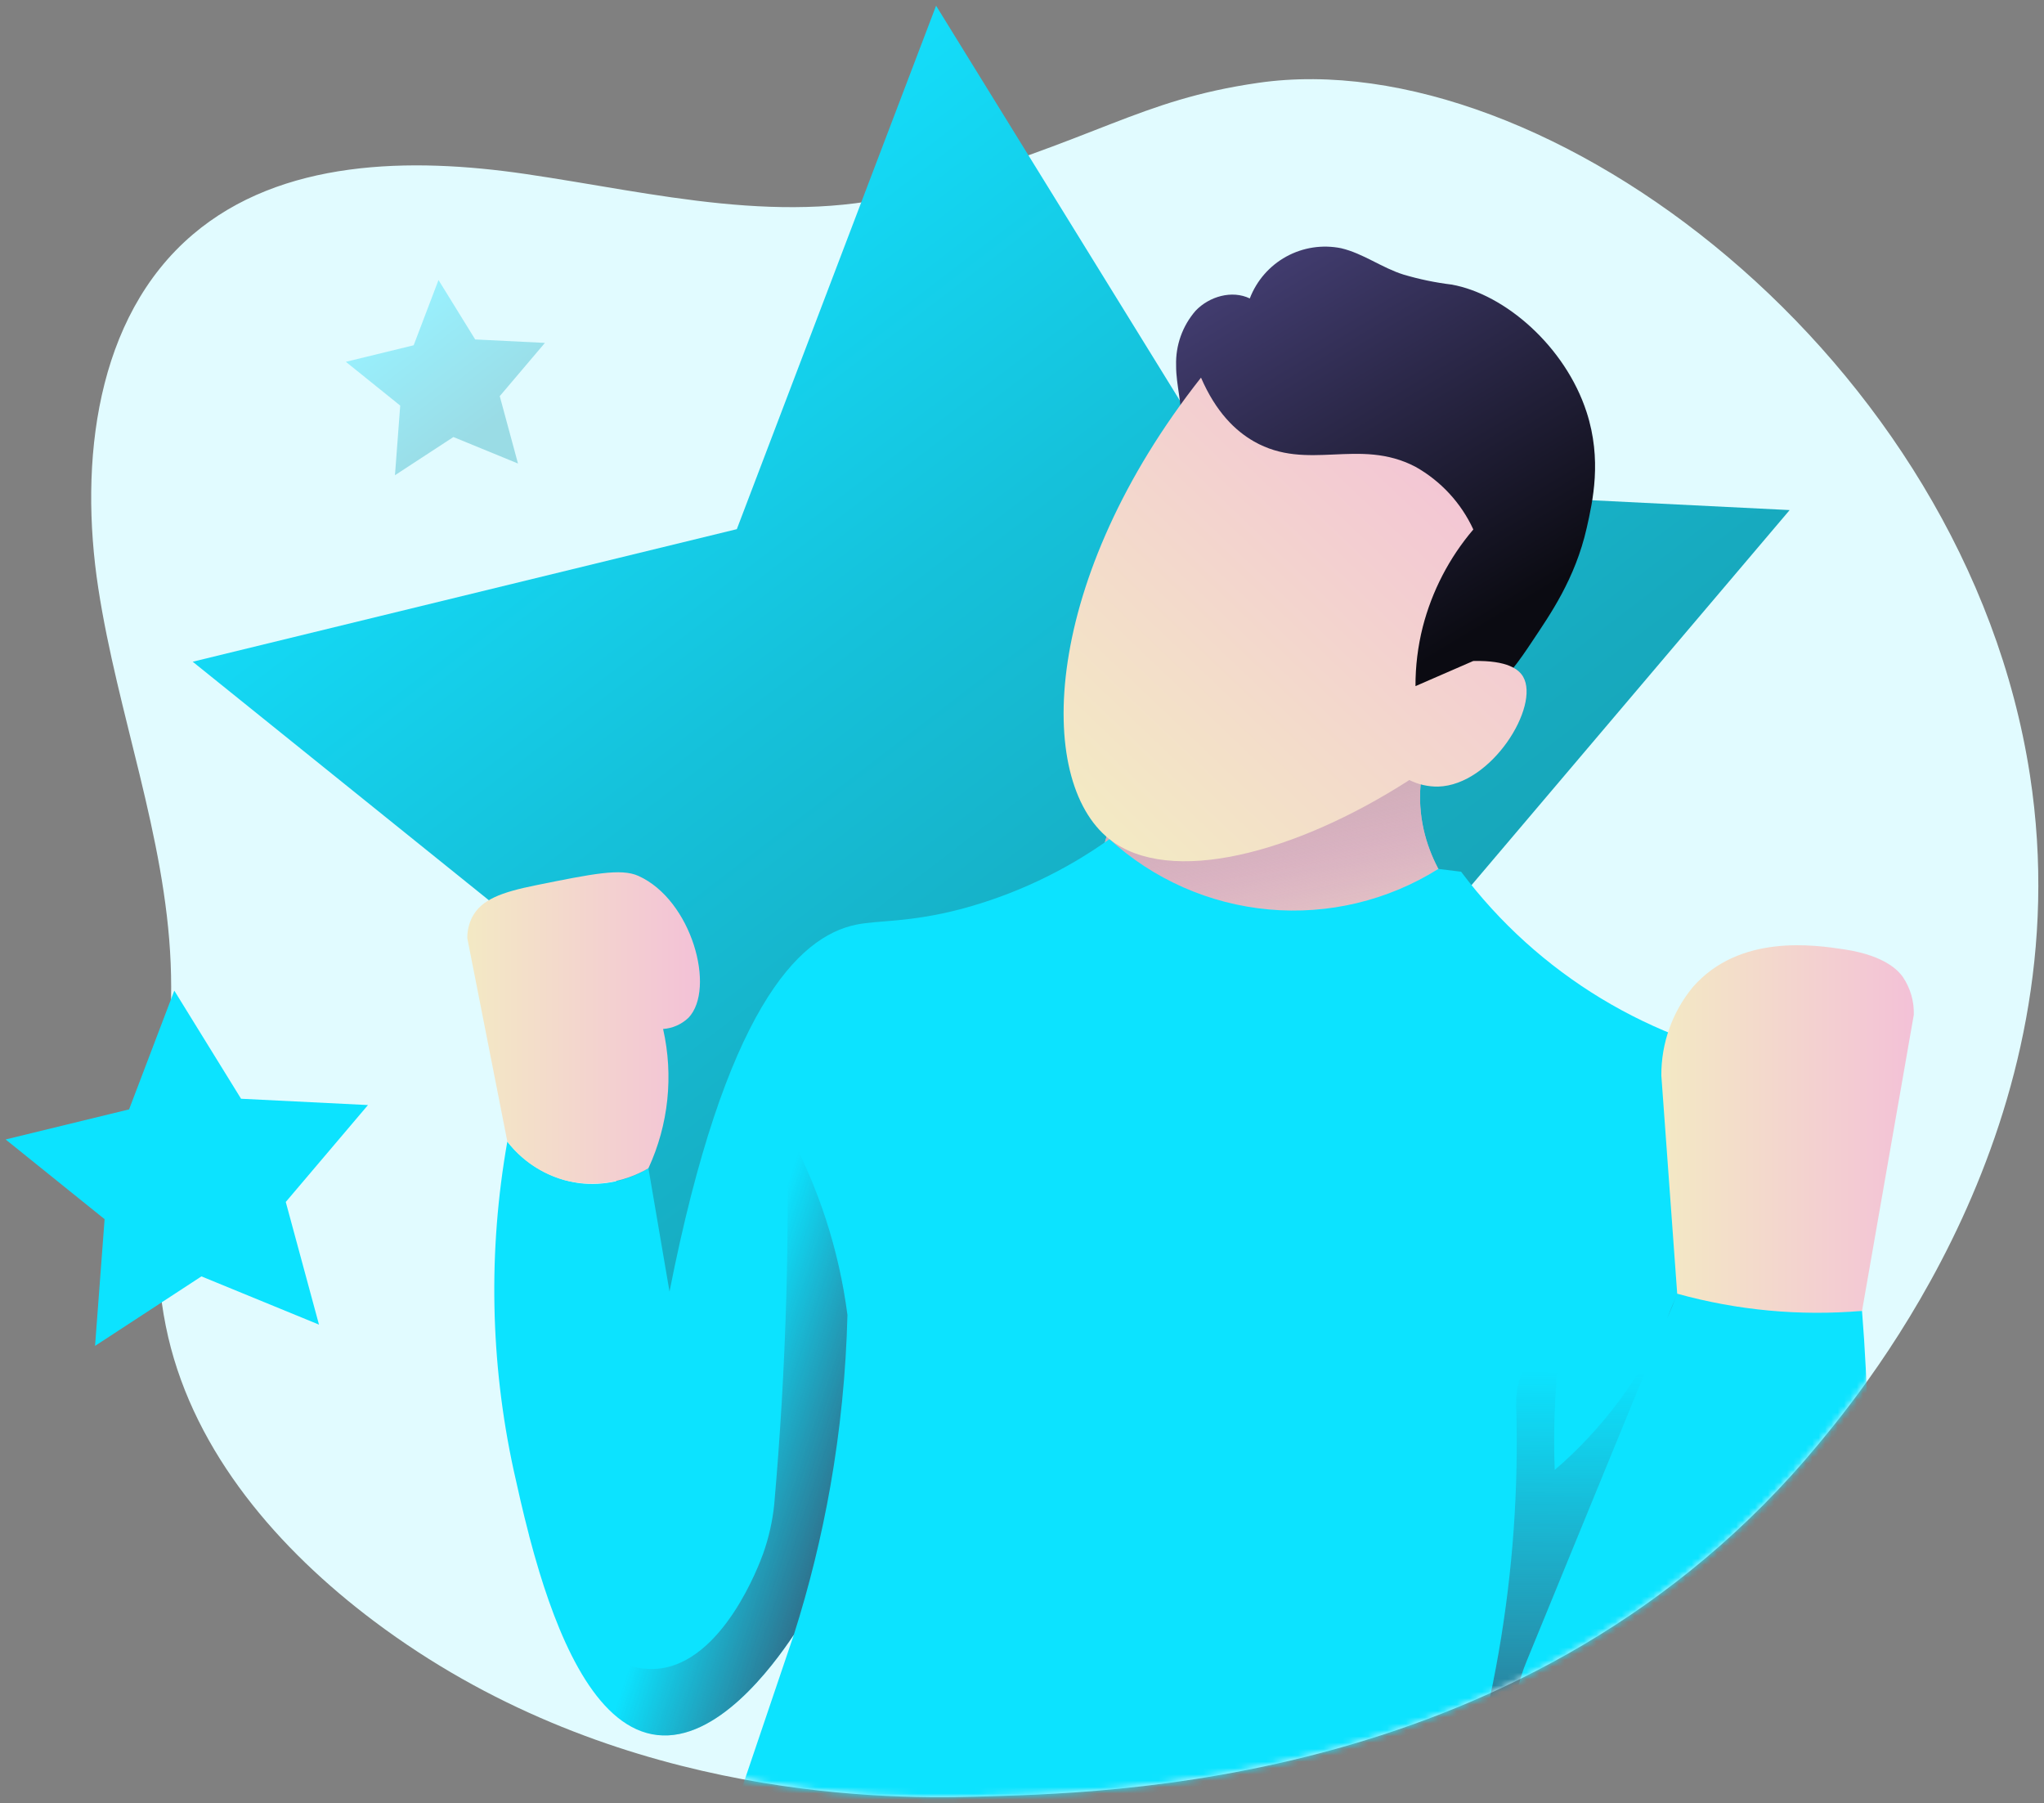
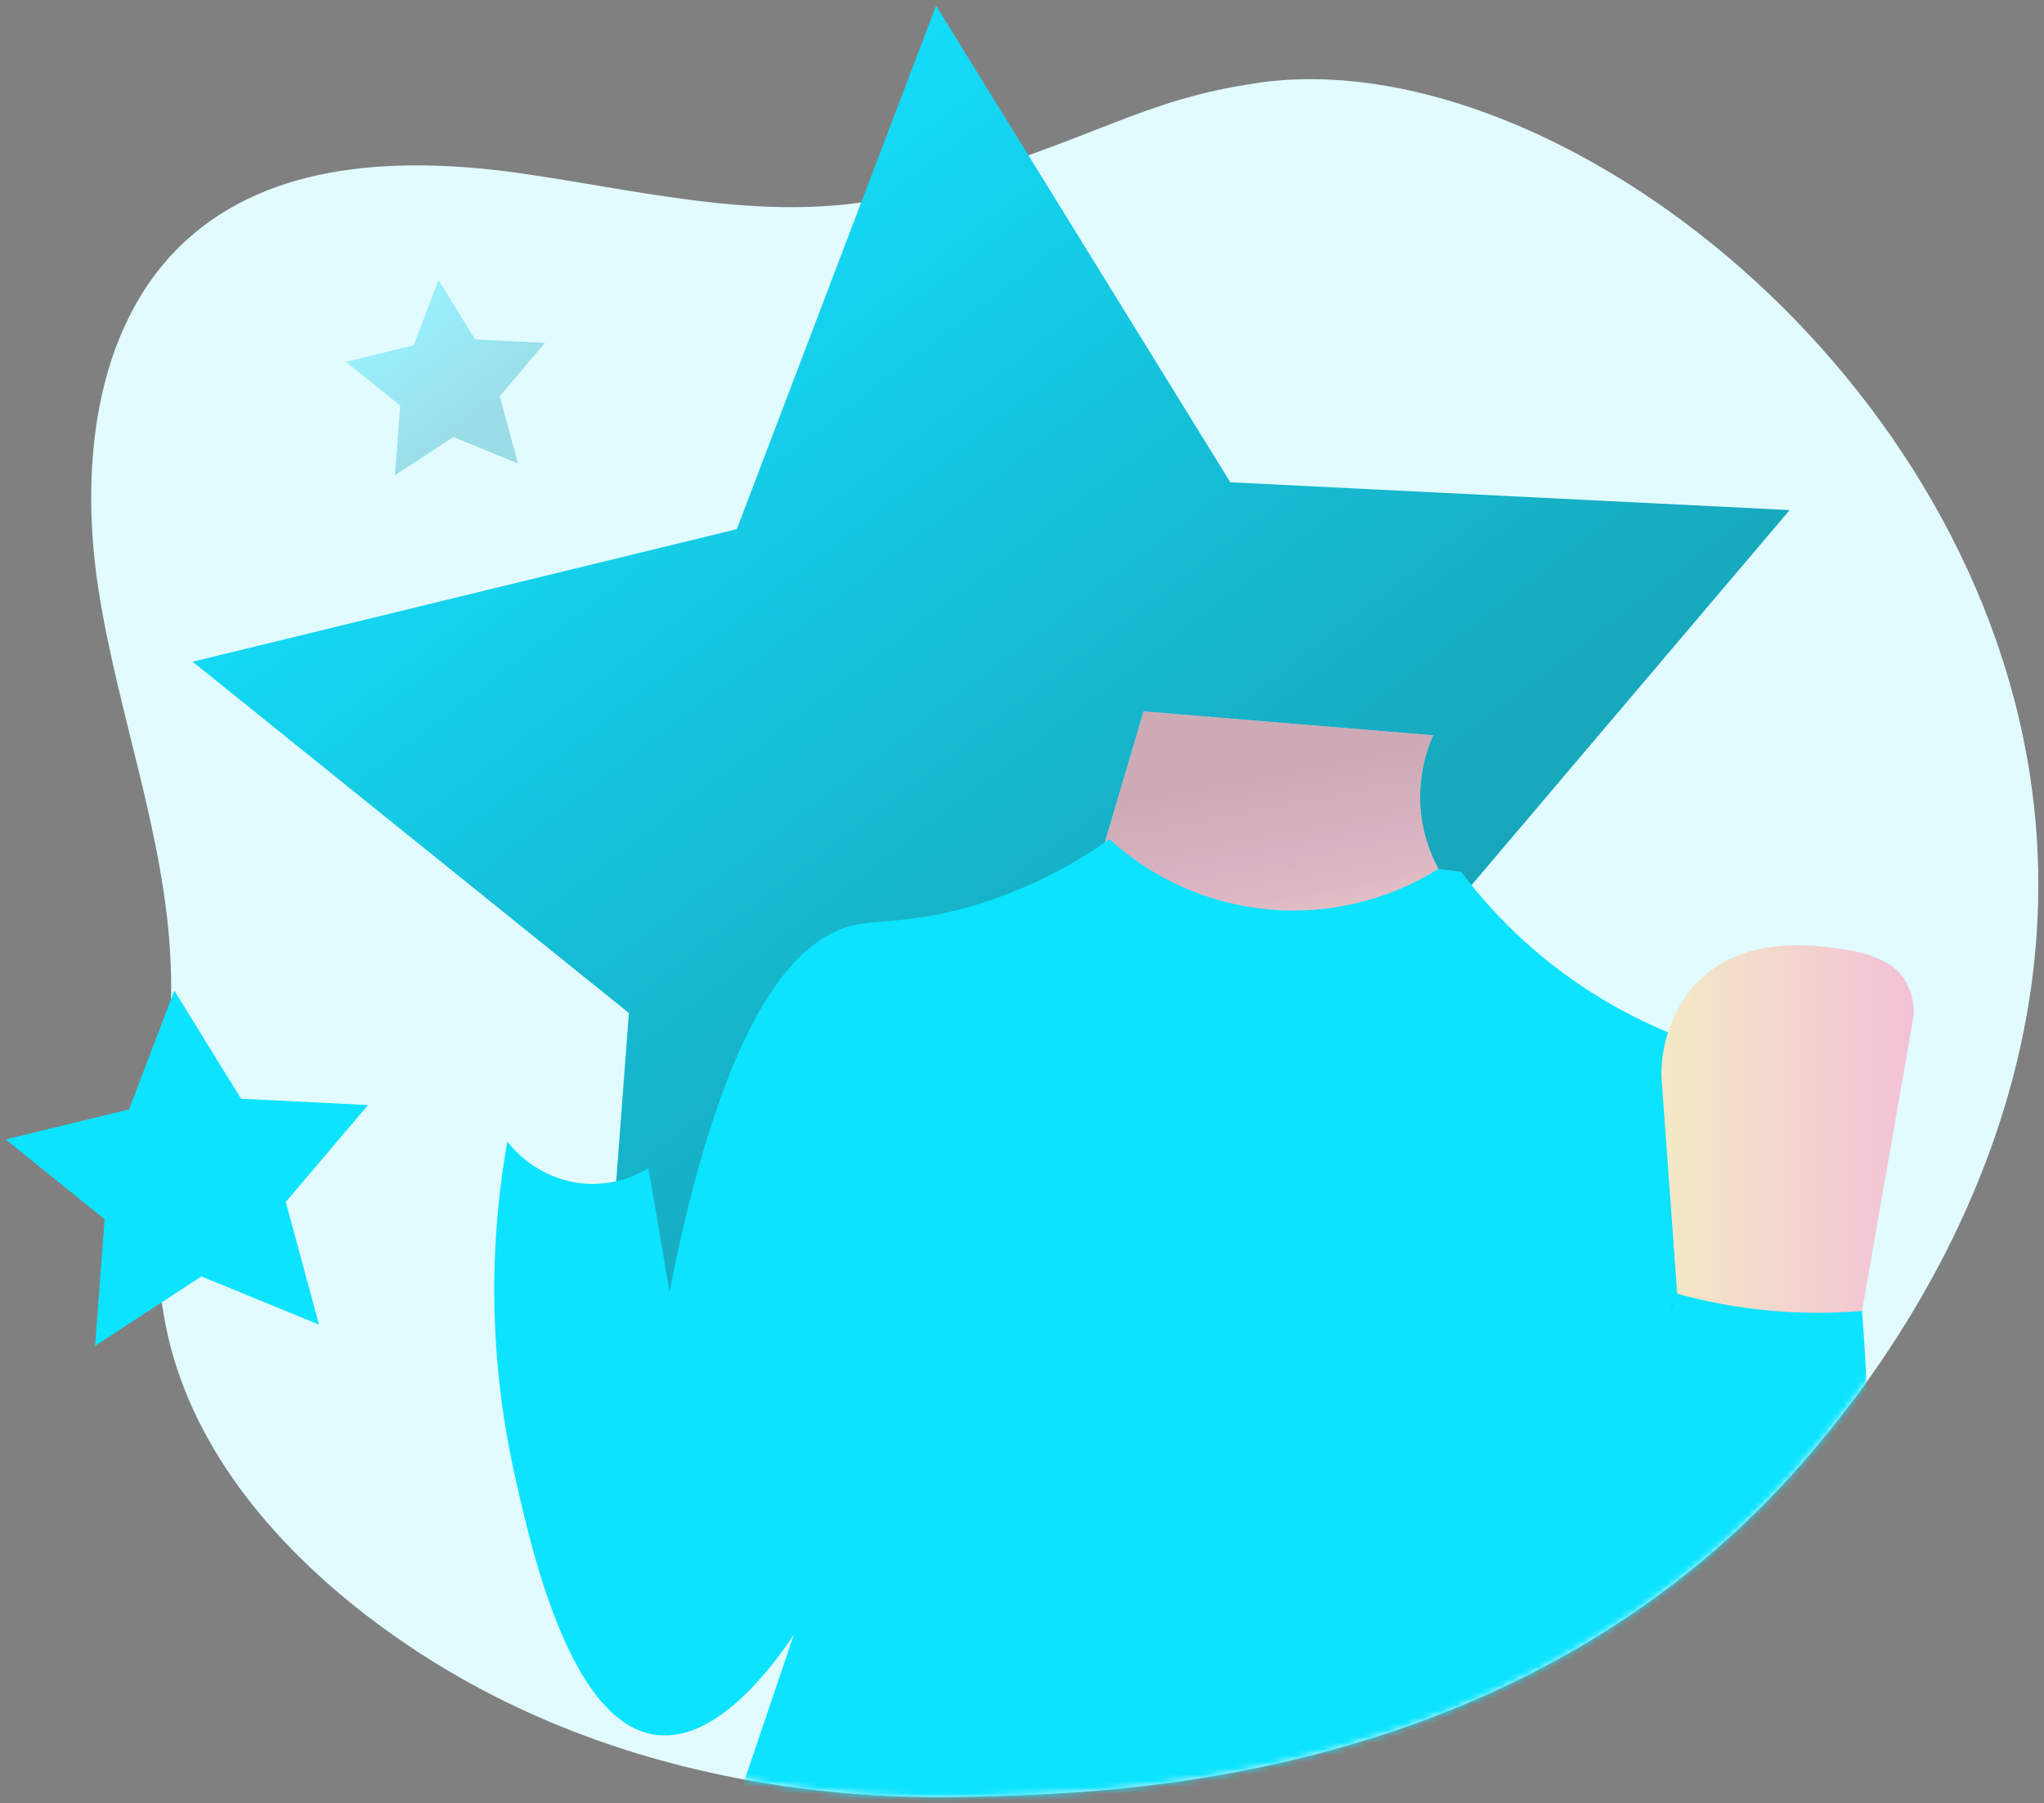
<svg xmlns="http://www.w3.org/2000/svg" width="322" height="284" viewBox="0 0 322 284" fill="none">
  <rect x="0" y="0" width="322" height="284" fill="#808080" stroke="none" />
  <path d="M319.783 122.076C309.671 56.367 243.512 6.504 198.216 13.049C179.167 15.801 173.158 21.952 144.393 30.074C123.85 35.875 103.286 30.408 82.774 27.405C64.636 24.749 44.293 25.072 30.341 36.963C15.057 49.989 12.439 72.798 15.482 92.648C18.525 112.498 26.058 131.655 26.886 151.72C27.699 171.411 22.02 191.446 26.502 210.638C30.778 228.95 43.907 244.086 58.942 255.381C95.331 282.717 137.247 283.506 153.742 283.004C173.099 282.415 241.377 282.027 286.474 227.472C293.828 218.576 328.228 176.961 319.783 122.076Z" fill="#E1FBFF" />
  <path d="M147.466 0.901L193.815 75.969L281.93 80.346L224.858 147.624L247.924 232.779L166.303 199.29L92.444 247.542L99.072 159.567L30.357 104.233L116.075 83.351L147.466 0.901Z" fill="url(#paint0_linear_2442_1823)" />
  <path opacity="0.35" d="M69.08 44.108L74.858 53.467L85.842 54.012L78.728 62.399L81.603 73.015L71.428 68.84L62.22 74.855L63.047 63.888L54.481 56.99L65.166 54.387L69.08 44.108Z" fill="url(#paint1_linear_2442_1823)" />
  <path d="M27.458 156.039L37.975 173.072L57.968 174.065L45.018 189.33L50.252 208.652L31.732 201.053L14.974 212.001L16.478 192.04L0.887 179.485L20.336 174.747L27.458 156.039Z" fill="#0CE3FF" />
  <mask id="mask0_2442_1823" style="mask-type:luminance" maskUnits="userSpaceOnUse" x="14" y="12" width="308" height="272">
    <path d="M319.783 122.076C309.671 56.367 243.512 6.504 198.216 13.049C179.167 15.801 173.158 21.952 144.393 30.074C123.85 35.875 103.286 30.408 82.774 27.405C64.636 24.749 44.293 25.072 30.341 36.963C15.057 49.989 12.439 72.798 15.482 92.648C18.525 112.498 26.058 131.655 26.886 151.72C27.699 171.411 22.02 191.446 26.502 210.638C30.778 228.95 43.907 244.086 58.942 255.381C95.331 282.717 137.247 283.506 153.742 283.004C173.099 282.415 241.377 282.027 286.474 227.472C293.828 218.576 328.228 176.961 319.783 122.076Z" fill="white" />
  </mask>
  <g mask="url(#mask0_2442_1823)">
-     <path d="M185.278 57.553C185.183 54.4 186.279 51.327 188.348 48.946C190.502 46.689 194.074 45.657 196.885 47.011C197.959 44.204 199.993 41.868 202.626 40.419C205.259 38.971 208.321 38.503 211.267 39.099C214.741 39.912 217.701 42.191 221.107 43.254C223.584 43.988 226.118 44.514 228.683 44.826C237.084 46.331 246.583 54.571 249.944 64.912C252.387 72.426 250.91 78.961 249.965 83.144C248.138 91.226 244.141 96.861 241.4 100.991C239.39 104.021 237.269 107.061 234.391 109.284C227.92 114.281 218.681 114.215 210.989 111.446C203.491 108.75 196.995 103.827 192.373 97.337C187.75 90.847 185.22 83.1 185.123 75.133C185.224 72.412 185.51 69.701 185.977 67.019C186.35 63.821 185.253 60.754 185.278 57.553Z" fill="url(#paint2_linear_2442_1823)" />
    <path d="M225.745 115.835C224.341 119.043 223.645 122.516 223.706 126.017C223.925 136.331 230.881 143.038 232.509 144.53C230.746 146.192 219.288 156.632 202.215 155.146C183.582 153.524 173.846 139.053 172.698 137.281C175.184 128.876 177.669 120.47 180.155 112.065L225.745 115.835Z" fill="url(#paint3_linear_2442_1823)" />
    <path d="M225.745 115.835C224.341 119.043 223.645 122.516 223.706 126.017C223.925 136.331 230.881 143.038 232.509 144.53C230.746 146.192 219.288 156.632 202.215 155.146C183.582 153.524 173.846 139.053 172.698 137.281C175.184 128.876 177.669 120.47 180.155 112.065L225.745 115.835Z" fill="url(#paint4_linear_2442_1823)" />
-     <path d="M189.2 59.482C164.27 91.086 162.94 122.827 174.774 132.183C184.192 139.629 203.956 134.483 222.019 122.872C223.426 123.571 224.98 123.924 226.551 123.902C235.007 123.674 242.633 111.216 239.943 106.595C239.288 105.471 237.548 103.996 232.088 104.118C229.055 105.437 226.022 106.757 222.988 108.076C222.978 104.94 223.361 101.815 224.127 98.775C225.58 93.109 228.307 87.851 232.1 83.399C230.177 79.232 226.989 75.778 222.988 73.528C214.074 68.871 206.01 74.355 197.552 69.542C194.606 67.865 191.543 64.9 189.2 59.482Z" fill="url(#paint5_linear_2442_1823)" />
    <path d="M270.151 297.95C268.601 298.427 266.992 298.68 265.371 298.7C265.201 298.71 264.991 298.71 264.751 298.71C264.571 298.71 264.381 298.7 264.181 298.7C263.931 298.69 263.661 298.67 263.401 298.65H263.371C261.604 298.497 259.858 298.162 258.161 297.65H111.461L125.061 257.49C121.571 262.72 112.891 274.35 103.541 273.3C94.421 272.28 88.641 259.64 84.981 247.66C84.391 245.72 83.851 243.79 83.361 241.93C83.361 241.91 83.351 241.88 83.351 241.86C82.331 237.97 81.541 234.39 80.921 231.6C77.219 214.569 76.879 196.98 79.921 179.82C82.718 183.4 86.8 185.749 91.301 186.37C95.078 186.812 98.895 185.986 102.151 184.02C103.251 190.5 104.357 196.976 105.471 203.45C114.211 159.13 125.661 147.54 134.871 145.65C138.451 144.92 143.181 145.35 151.481 143.17C159.84 140.931 167.728 137.209 174.771 132.18C181.708 138.518 190.532 142.409 199.89 143.256C209.249 144.103 218.628 141.86 226.591 136.87C227.791 137.02 228.981 137.17 230.171 137.31C242.282 153.447 260.16 164.281 280.071 167.55C277.921 180.3 275.774 193.053 273.631 205.81C280.191 206.04 286.757 206.266 293.331 206.49C297.271 255.47 288.501 292.32 270.151 297.95Z" fill="#0CE3FF" />
-     <path d="M79.925 179.824C77.822 169.14 75.718 158.457 73.615 147.774C73.606 146.617 73.874 145.476 74.398 144.445C75.838 141.696 78.973 140.546 84.385 139.451C93.34 137.639 97.817 136.733 100.563 137.967C108.998 141.757 112.793 155.738 108.469 160.306C107.382 161.349 105.963 161.978 104.46 162.082C106.13 169.449 105.318 177.162 102.15 184.019C98.164 186.364 93.412 187.04 88.93 185.9C85.35 184.902 82.19 182.77 79.925 179.824Z" fill="url(#paint6_linear_2442_1823)" />
    <path d="M293.334 206.489L301.489 159.845C301.553 157.728 300.95 155.645 299.765 153.889C299.193 153.086 297.177 150.551 290.564 149.55C285.89 148.843 274.042 147.05 266.68 155.486C263.441 159.406 261.685 164.339 261.718 169.423C262.551 180.876 263.384 192.328 264.217 203.78C273.685 206.407 283.545 207.324 293.334 206.489Z" fill="url(#paint7_linear_2442_1823)" />
-     <path d="M133.501 207.13C133.276 216.177 132.377 225.196 130.811 234.11C129.416 242.022 127.495 249.833 125.061 257.49C121.571 262.72 112.891 274.35 103.541 273.3C94.421 272.28 88.641 259.64 84.981 247.66C88.771 257.51 96.751 263.43 103.541 262.86C113.871 261.99 119.661 246.3 120.231 244.69C121.122 242.179 121.706 239.57 121.971 236.92C122.881 226.56 123.551 215.63 123.871 204.17C124.121 195.06 124.154 186.283 123.971 177.84C128.937 186.927 132.169 196.86 133.501 207.13Z" fill="url(#paint8_linear_2442_1823)" />
-     <path d="M246.621 292.06C249.562 294.686 253.07 296.599 256.871 297.65H225.621C235.141 273.407 239.642 247.483 238.851 221.45C238.79 219.362 239.211 217.289 240.081 215.39C242.931 209.13 245.784 202.87 248.641 196.61C246.889 203.484 245.735 210.497 245.191 217.57C244.833 222.221 244.743 226.888 244.921 231.55C252.536 225 258.59 216.831 262.641 207.64C255.281 225.59 247.921 243.546 240.561 261.51C237.989 267.636 237.625 274.465 239.531 280.83C240.827 285.149 243.279 289.032 246.621 292.06Z" fill="url(#paint9_linear_2442_1823)" />
    <path d="M264.221 203.78C263.771 204.99 263.241 206.28 262.641 207.64C263.161 206.35 263.691 205.07 264.221 203.78Z" fill="url(#paint10_linear_2442_1823)" />
  </g>
  <defs>
    <linearGradient id="paint0_linear_2442_1823" x1="94.019" y1="42.224" x2="235.777" y2="227.425" gradientUnits="userSpaceOnUse">
      <stop stop-color="#14DDFA" />
      <stop offset="0.304" stop-color="#15C1DA" />
      <stop offset="0.613" stop-color="#17AABF" />
      <stop offset="0.795" stop-color="#17A2B5" />
    </linearGradient>
    <linearGradient id="paint1_linear_2442_1823" x1="62.417" y1="49.26" x2="80.089" y2="72.347" gradientUnits="userSpaceOnUse">
      <stop stop-color="#14DDFA" />
      <stop offset="0.795" stop-color="#17A2B5" />
    </linearGradient>
    <linearGradient id="paint2_linear_2442_1823" x1="194.098" y1="35.646" x2="232.627" y2="99.523" gradientUnits="userSpaceOnUse">
      <stop stop-color="#48427A" />
      <stop offset="1" stop-color="#0B0B12" />
    </linearGradient>
    <linearGradient id="paint3_linear_2442_1823" x1="206.928" y1="161.026" x2="201.492" y2="135.737" gradientUnits="userSpaceOnUse">
      <stop stop-color="#F3E9C4" />
      <stop offset="1" stop-color="#F3C1D7" />
    </linearGradient>
    <linearGradient id="paint4_linear_2442_1823" x1="198.933" y1="121.724" x2="206.915" y2="163.436" gradientUnits="userSpaceOnUse">
      <stop stop-color="#CCABB6" />
      <stop offset="1" stop-color="#CCABB6" stop-opacity="0" />
    </linearGradient>
    <linearGradient id="paint5_linear_2442_1823" x1="174.521" y1="129.13" x2="234.554" y2="66.024" gradientUnits="userSpaceOnUse">
      <stop stop-color="#F3E9C4" />
      <stop offset="1" stop-color="#F3C1D7" />
    </linearGradient>
    <linearGradient id="paint6_linear_2442_1823" x1="73.615" y1="161.934" x2="110.268" y2="161.934" gradientUnits="userSpaceOnUse">
      <stop stop-color="#F3E9C4" />
      <stop offset="1" stop-color="#F3C1D7" />
    </linearGradient>
    <linearGradient id="paint7_linear_2442_1823" x1="261.718" y1="177.837" x2="301.489" y2="177.837" gradientUnits="userSpaceOnUse">
      <stop stop-color="#F3E9C4" />
      <stop offset="1" stop-color="#F3C1D7" />
    </linearGradient>
    <linearGradient id="paint8_linear_2442_1823" x1="144.127" y1="235.657" x2="111.446" y2="224.93" gradientUnits="userSpaceOnUse">
      <stop stop-color="#3F3D58" />
      <stop offset="1" stop-color="#3F3D58" stop-opacity="0" />
    </linearGradient>
    <linearGradient id="paint9_linear_2442_1823" x1="243.584" y1="307.125" x2="244.498" y2="216.021" gradientUnits="userSpaceOnUse">
      <stop stop-color="#3F3D58" />
      <stop offset="1" stop-color="#3F3D58" stop-opacity="0" />
    </linearGradient>
    <linearGradient id="paint10_linear_2442_1823" x1="262.641" y1="205.71" x2="264.221" y2="205.71" gradientUnits="userSpaceOnUse">
      <stop stop-color="#3F3D58" />
      <stop offset="1" stop-color="#3F3D58" stop-opacity="0" />
    </linearGradient>
  </defs>
</svg>